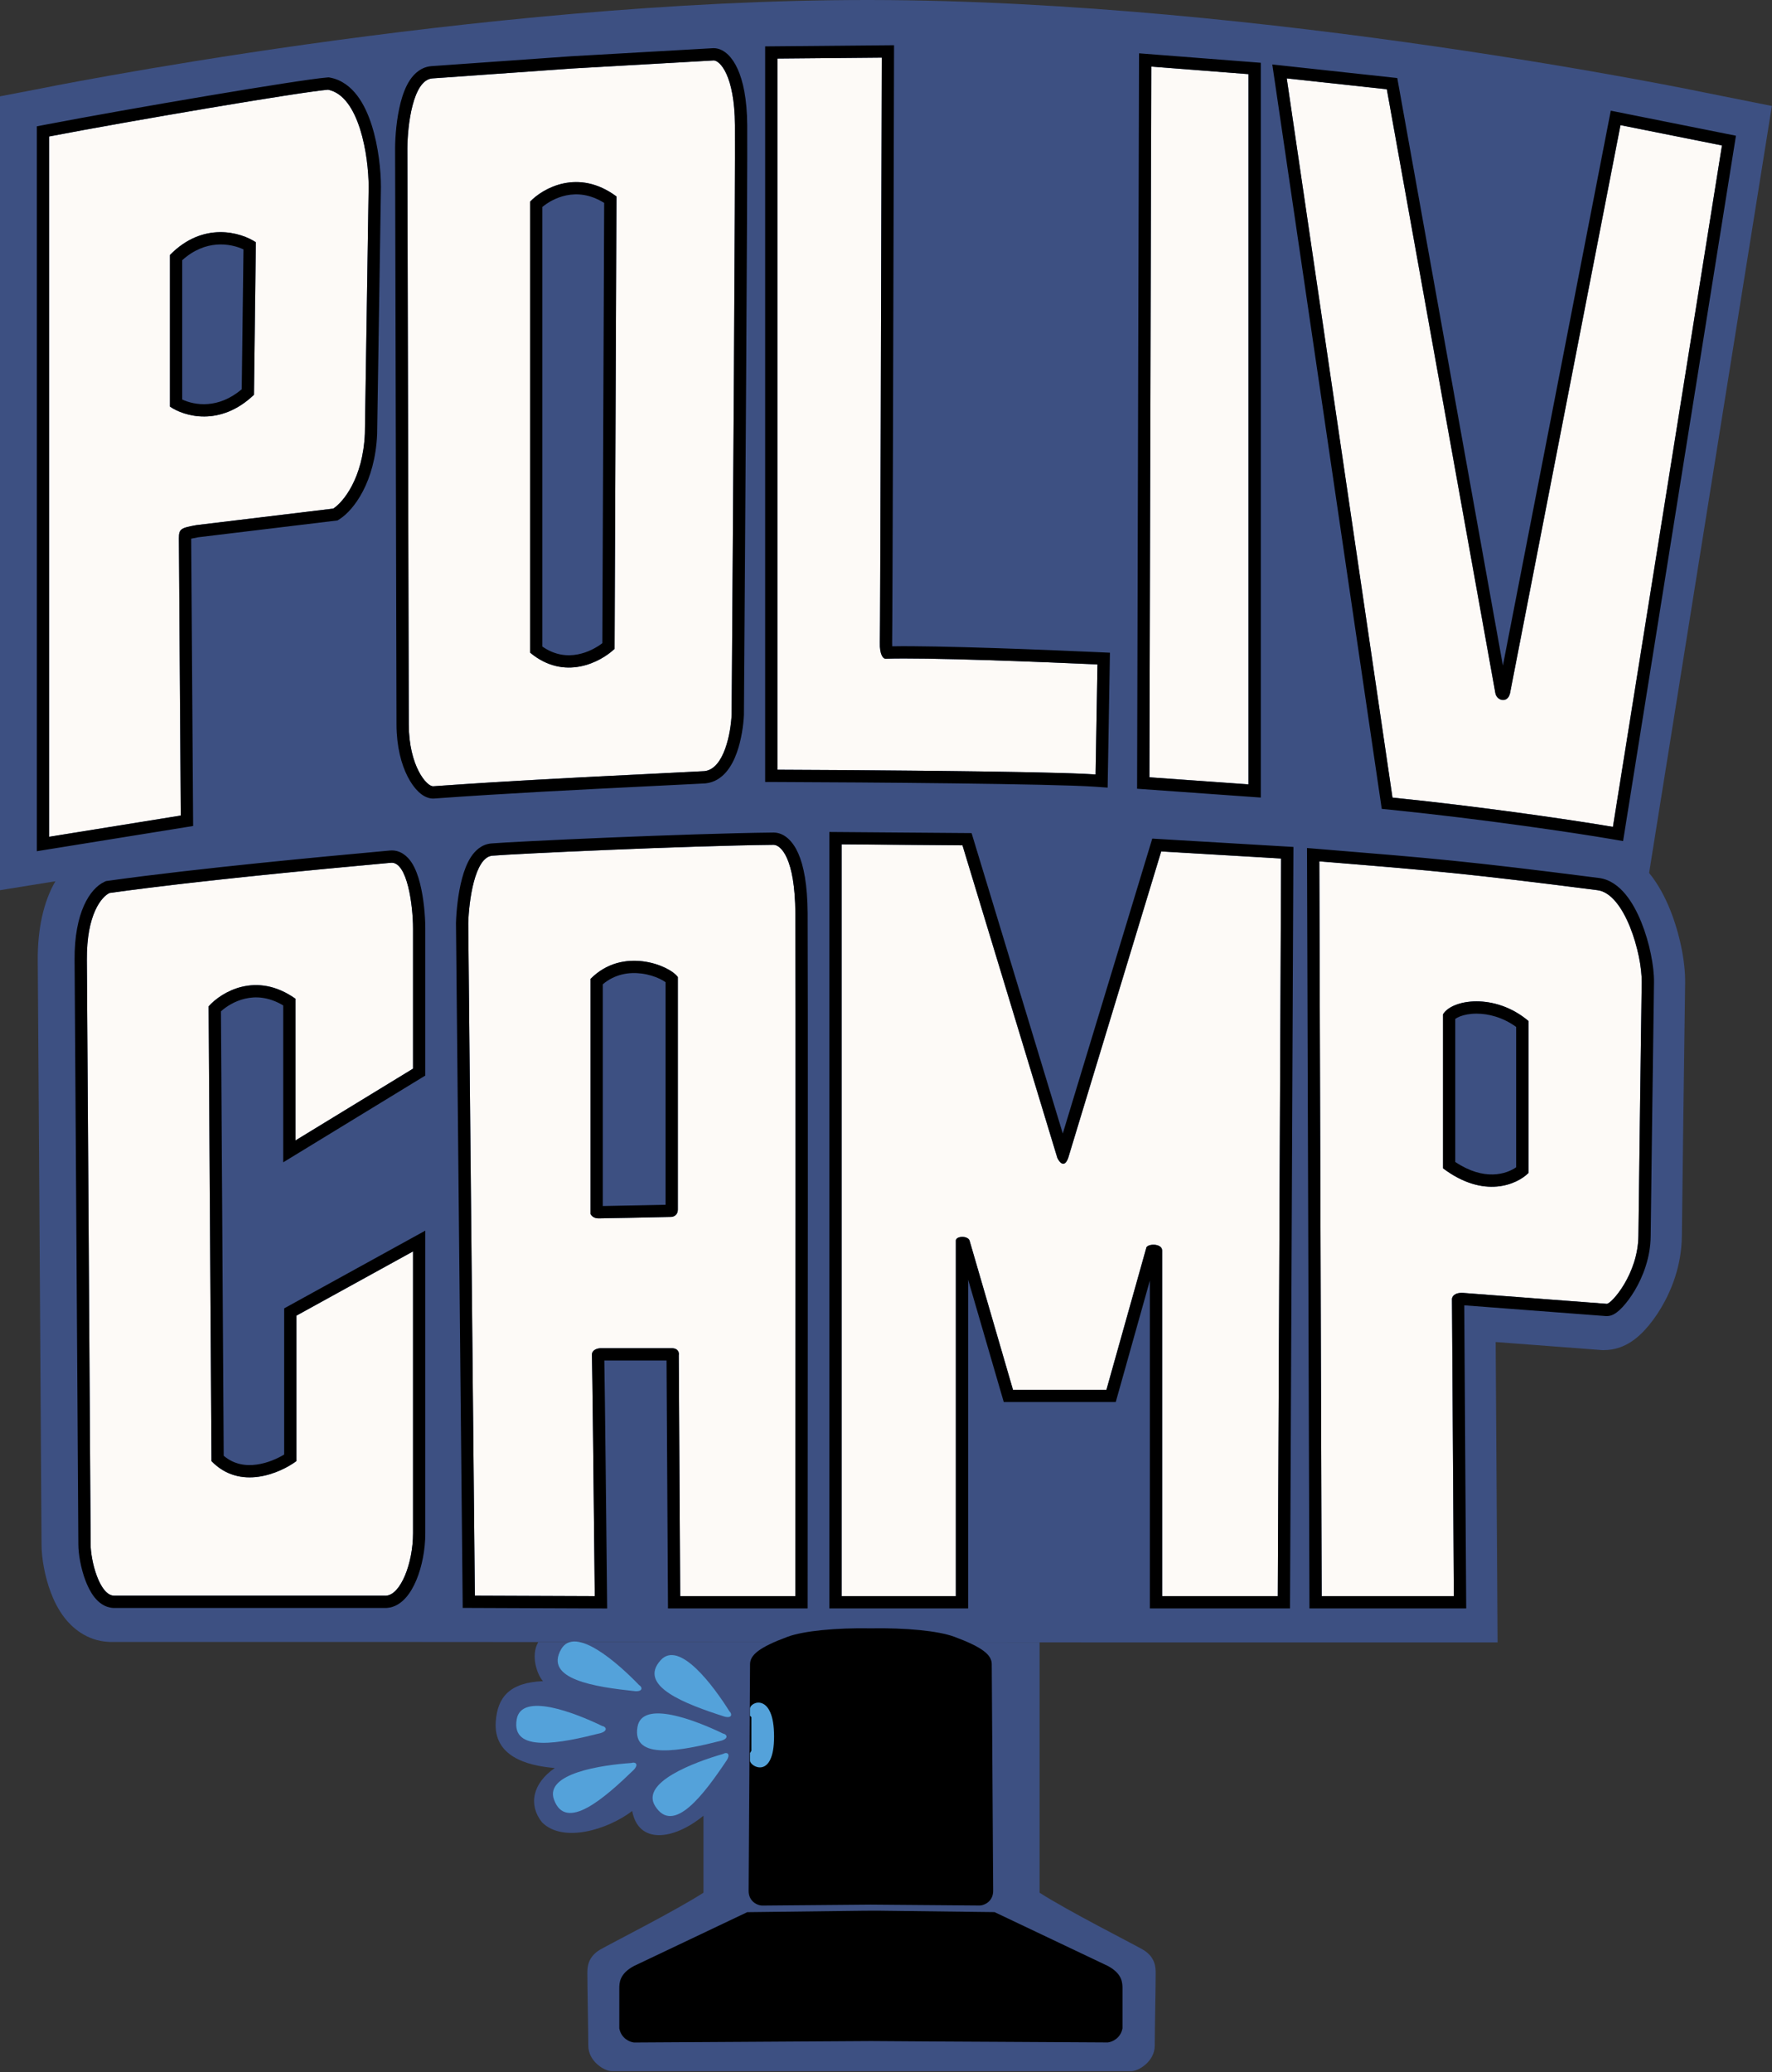
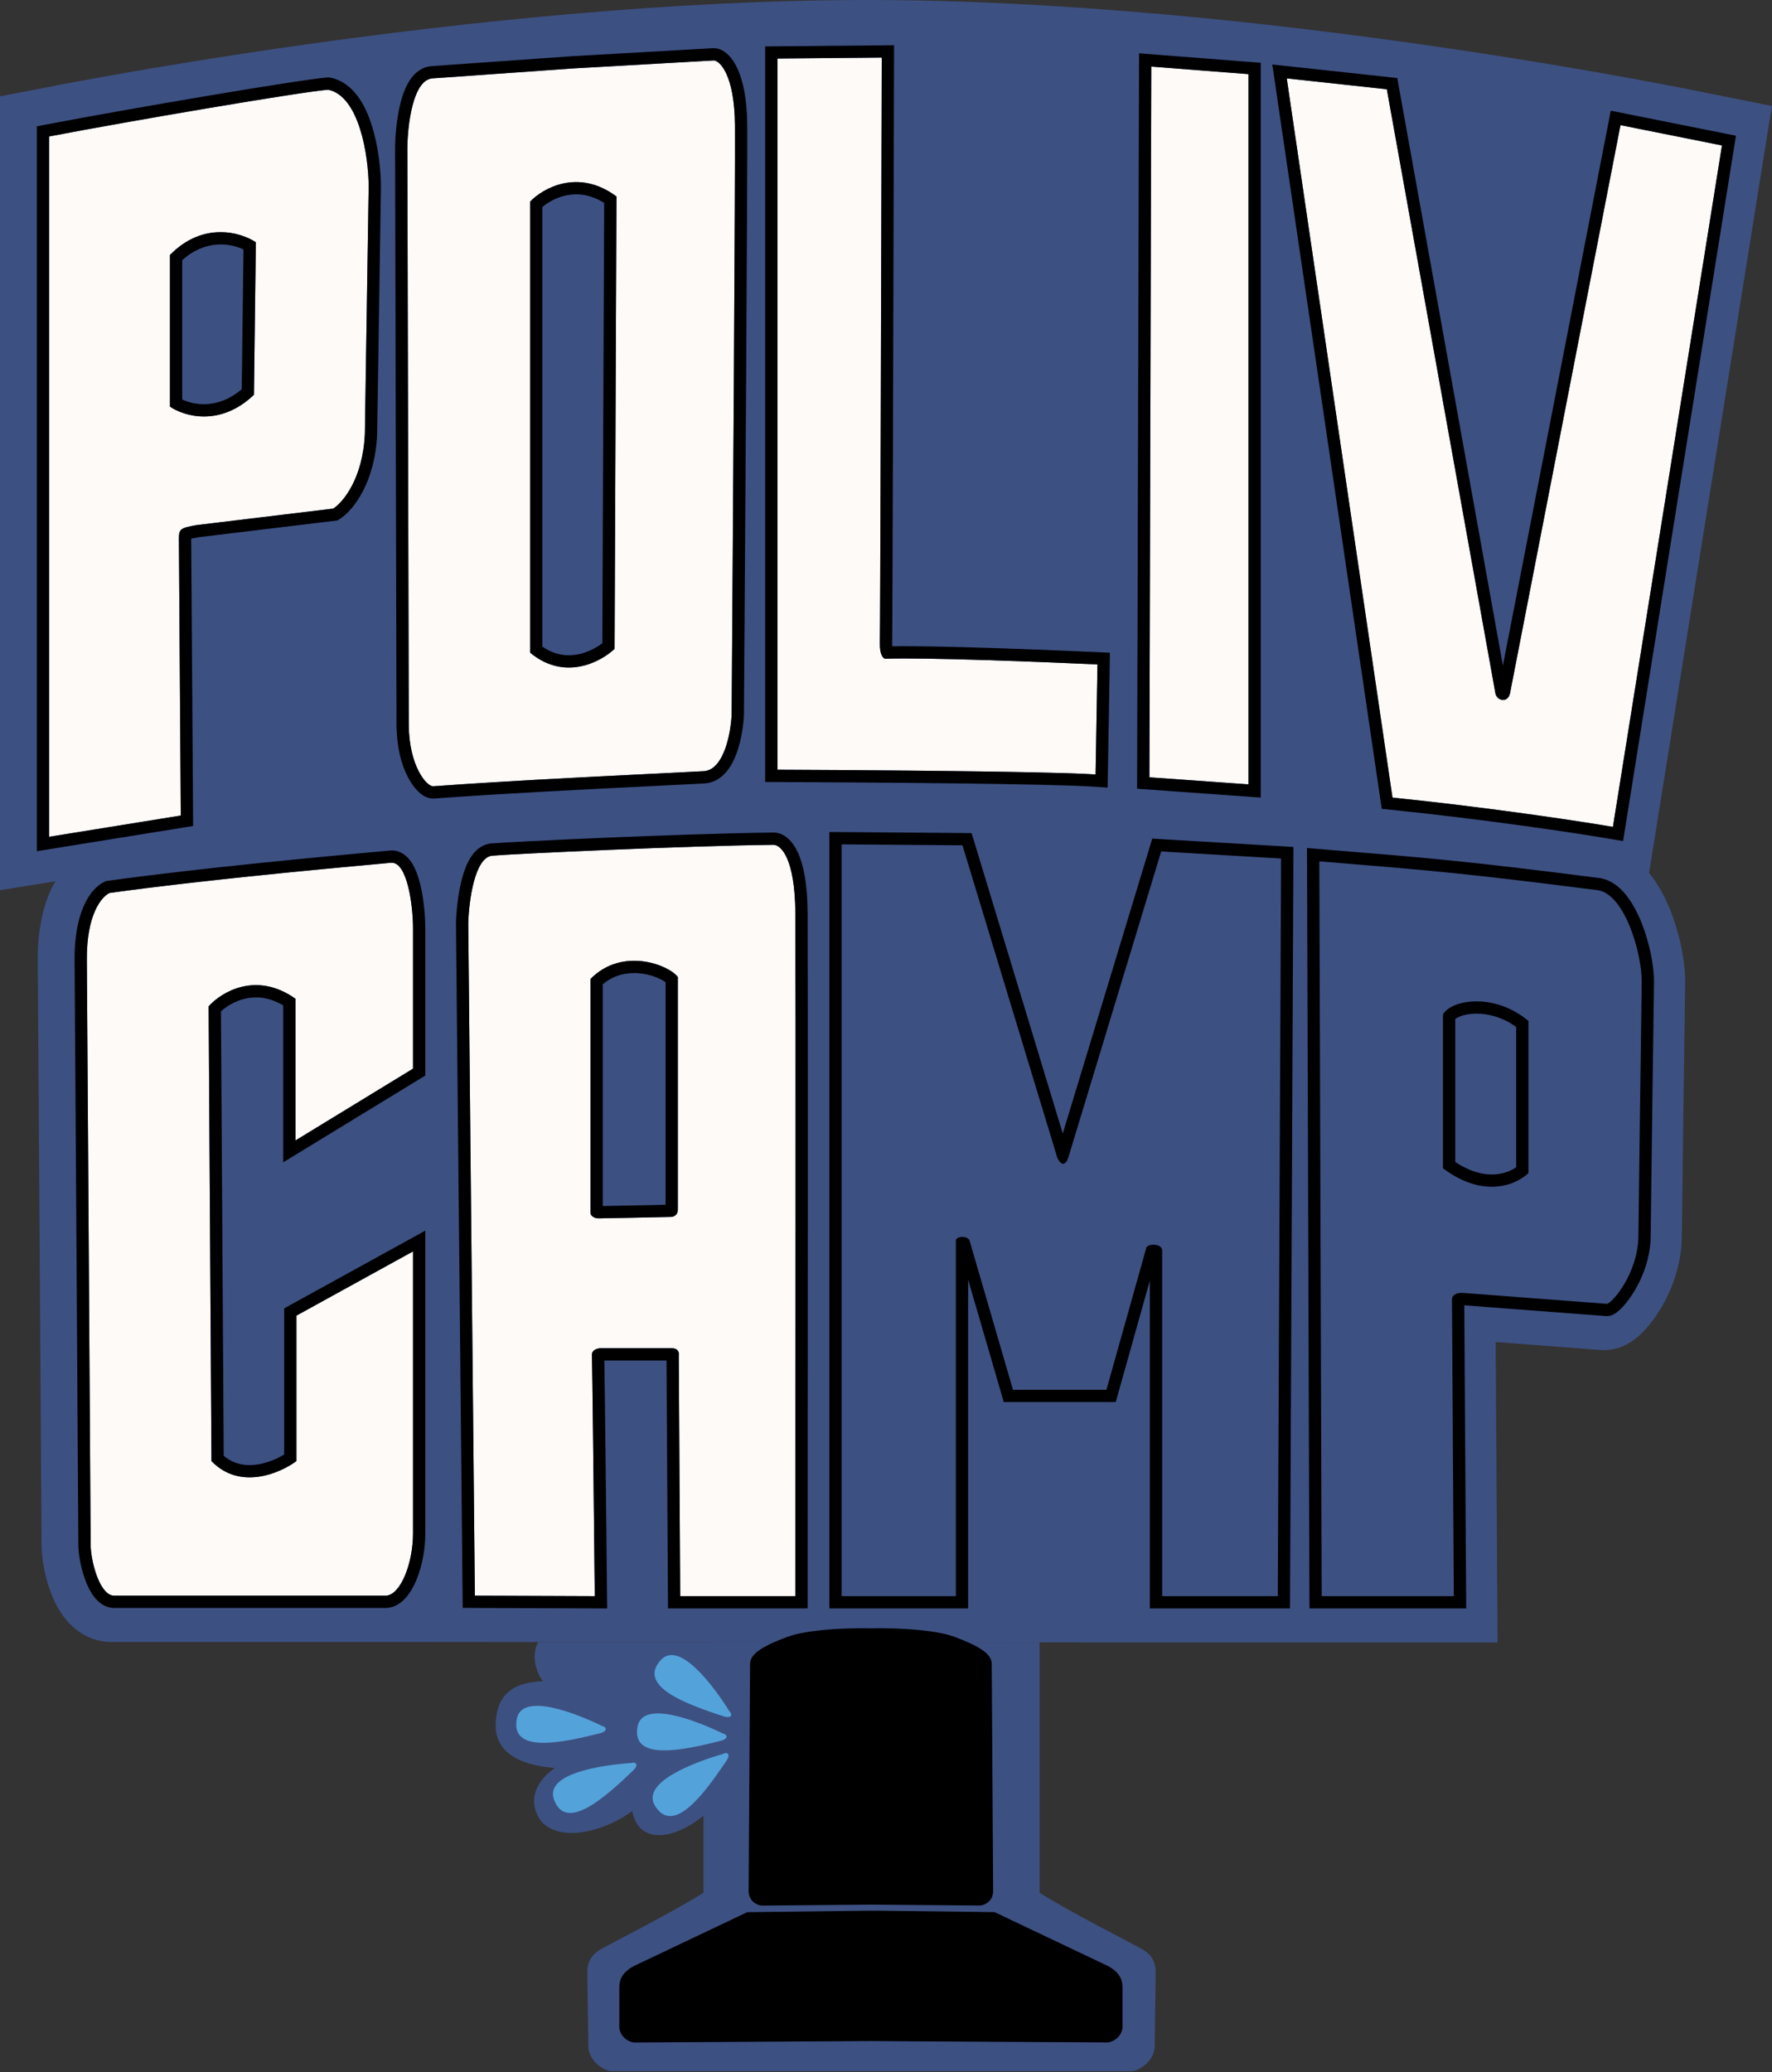
<svg xmlns="http://www.w3.org/2000/svg" width="1877" height="2194" viewBox="0 0 1877 2194" fill="none">
  <rect x="0" y="0" width="1877" height="2194" fill="#333333" stroke="none" />
  <path d="M1101.16 1738.95L835.67 1738.78L570.183 1738.61C561.683 1753.11 569.158 1773.5 575.158 1780C539.658 1781.5 527.096 1797 525.158 1822.5C522.346 1859.5 557.658 1869.5 587.658 1872C563.658 1888.5 559.658 1911.5 574.158 1929.5C596.158 1951.5 643.187 1937.63 669.658 1917.5C676.158 1952.5 712.658 1949 745.158 1922.5V2004C715.658 2023 648.012 2057.23 636.158 2064C622.158 2072 622.158 2083.49 622.158 2089.5C622.158 2102.5 623.158 2152 623.158 2166C623.158 2182.5 640.158 2193 648.158 2193L1198.16 2193C1206.16 2193 1223.16 2182.5 1223.16 2166C1223.16 2152 1224.16 2102.5 1224.16 2089.5C1224.16 2083.49 1224.16 2072 1210.16 2064C1198.3 2057.23 1130.66 2023 1101.16 2004V1922.5V1738.95Z" fill="#3D5082" />
  <path d="M58.692 933.072C46.187 954.46 39.728 983.485 40.002 1016.9C40.401 1065.63 42.833 1449.26 44 1635.18C44.028 1650.3 47.596 1669.42 53.635 1685.63C56.688 1693.82 61.453 1704.25 68.926 1713.63C75.901 1722.39 90.957 1737.17 114.925 1738.43L116.211 1738.5H407.579L570.183 1738.61L835.67 1738.78L1101.16 1738.95L1179 1739H1586.31L1584.29 1420.94L1697.14 1429.5H1699C1710.65 1429.5 1719.21 1425.42 1722.18 1423.93C1726.18 1421.92 1729.32 1419.73 1731.4 1418.16C1735.64 1414.96 1739.28 1411.41 1742.16 1408.31C1748.11 1401.92 1754.15 1393.85 1759.59 1384.69C1770.35 1366.6 1781.19 1340.16 1781.5 1308.99C1781.9 1268.71 1783.99 1113.4 1785 1040.68C1785.31 1017.99 1779.1 987.994 1768.95 962.919C1763.85 950.349 1756.72 936.354 1746.82 924.275L1876.86 112.203L1806 98.032C1806 98.032 1339.89 0.529 922 0.002C504.27 -0.524 38 94.718 38 94.718L0 101.995V942.539L58.692 933.072Z" fill="#3D5082" />
  <path d="M823.5 815.002V62.002L934 61.002C933.5 261.502 932.4 666.002 932 680.002C931.6 694.002 935.833 697.502 938 697.502C978.8 695.902 1104.67 700.835 1162.5 703.502L1160.5 820.002C1115.3 816.802 917 815.335 823.5 815.002Z" fill="#FDFAF7" />
  <path d="M1217.5 823.002L1219.5 70.502L1322.5 78.502V830.502L1217.5 823.002Z" fill="#FDFAF7" />
  <path d="M1469 94.502L1363 83.002L1475 844.502C1573.5 854.502 1671.5 869.169 1708.5 875.502L1824 154.002L1716.5 132.502L1599.5 734.002C1597 745.002 1585.5 742.002 1584 734.002L1469 94.502Z" fill="#FDFAF7" />
  <path d="M437.5 1131.5L313 1207.5V1057.5C271.4 1027.9 234.333 1050.5 221 1065.5L224 1547C254 1578.2 296.5 1560 314 1547V1393L437.5 1325V1623.5C437.5 1655 424.5 1688.5 409 1689.5H120.5C105.3 1688.7 96 1652.5 96 1635C94.833 1449.17 92.4 1065.3 92 1016.5C91.6 967.702 107.833 949.335 116 945.502C226.5 930.002 393.5 915.502 414 913.502C431.5 911.795 437.5 959.002 437.5 983.002V1131.5Z" fill="#FDFAF7" />
-   <path d="M891.5 894.002V1690H1012.5V1313.5C1012.5 1308.7 1025 1308 1027 1313.5L1073 1471.5H1172L1214 1322C1214 1316.5 1231 1316 1231 1324V1690H1353.5L1357 909.002L1230 901.502L1131.5 1226C1127.5 1237.2 1122.17 1230.67 1120 1226L1019.5 895.002L891.5 894.002Z" fill="#FDFAF7" />
  <path fill-rule="evenodd" clip-rule="evenodd" d="M52 144.502V886.002L191.5 863.502L189.5 570.002C189.5 560.002 191.5 559.002 208 556.002L353 538.502C363.333 531.835 384.5 506.602 386.5 459.002L390.5 198.002C390.5 165.002 380.5 101.502 347.5 95.002C317.9 97.402 138.167 128.002 52 144.502ZM180 430.502V270.002C215.2 234.002 255.333 246.002 271 256.502L269 418.002C233 452.402 194.667 440.669 180 430.502Z" fill="#FDFAF7" />
  <path fill-rule="evenodd" clip-rule="evenodd" d="M433 767.002L431.5 157.002C431.667 133.002 437.2 84.602 458 83.002L606.5 72.502L756 64.002C762.5 64.002 778.1 79.702 778.5 132.502C778.9 185.302 776.333 569.835 775 756.502C774.167 775.335 767.2 814.502 746 816.502C666.5 820.669 561.5 825.105 459 832.502C452 833.007 433.108 811.002 433 767.002ZM561.5 213.502V691.002C597.9 721.402 636.333 701.002 651 687.002L653 208.002C612.6 178.002 575.167 199.169 561.5 213.502Z" fill="#FDFAF7" />
  <path fill-rule="evenodd" clip-rule="evenodd" d="M503 1689.5L496 977.502C496.667 954.169 502.7 907.602 521.5 906.002C545 904.002 726.5 895.502 819.5 894.502C827 894.669 842.1 908.202 842.5 967.002C842.9 1025.8 842.667 1473.17 842.5 1690H720.5L719 1435C719.5 1432.5 718.7 1427.5 711.5 1427.5H636.5C633.167 1427.5 626.6 1429 627 1435C627.4 1441 629.167 1607.5 630 1690L503 1689.5ZM625.5 1285V1036.5C659.5 1002 709 1022 718 1034.5V1280.5C718 1287.3 712.667 1288.67 710 1288.5C687 1289 639.6 1290 634 1290C628.4 1290 626 1286.67 625.5 1285Z" fill="#FDFAF7" />
-   <path fill-rule="evenodd" clip-rule="evenodd" d="M1397.5 912.002L1400 1690H1540L1538 1375.5C1538 1373 1540.5 1368.2 1550.5 1369L1702 1380.5C1707 1380.5 1735.1 1348.9 1735.5 1308.5C1735.9 1268.1 1738 1112.67 1739 1040C1739.41 1010 1721 946.002 1692 942.502C1551.5 924.502 1514 921.502 1397.5 912.002ZM1528.5 1074V1237C1572.1 1269.8 1607 1254 1619 1242V1081C1583.5 1051 1538 1058 1528.5 1074Z" fill="#FDFAF7" />
  <path fill-rule="evenodd" clip-rule="evenodd" d="M711.5 1427.5H636.5C633.167 1427.5 626.6 1429 627 1435C627.38 1440.7 628.993 1591.22 629.868 1677C629.914 1681.53 629.958 1685.87 630 1690L503 1689.5L496 977.503C496.667 954.17 502.7 907.603 521.5 906.003C545 904.003 726.5 895.503 819.5 894.503C827 894.67 842.1 908.203 842.5 967.003C842.9 1025.8 842.667 1473.17 842.5 1690H720.5L719 1435C719.5 1432.5 718.7 1427.5 711.5 1427.5ZM706.032 1440.5L707.576 1703H855.49L855.5 1690.01C855.667 1473.23 855.9 1025.78 855.5 966.915C855.294 936.653 851.331 916.559 845.549 903.502C840.042 891.066 831.137 881.759 819.789 881.506L819.575 881.502L819.36 881.504C726.154 882.506 544.315 891.015 520.398 893.05C509.931 893.941 502.987 901.007 498.777 907.486C494.484 914.093 491.516 922.29 489.39 930.249C485.102 946.306 483.356 964.86 483.005 977.132L482.998 977.381L490.127 1702.45L643.133 1703.06L642.999 1689.87C642.252 1615.91 640.743 1472.75 640.136 1440.5H706.032ZM718 1280.5C718 1287.3 712.667 1288.67 710 1288.5C687 1289 639.6 1290 634 1290C628.4 1290 626 1286.67 625.5 1285V1036.5C659.5 1002 709 1022 718 1034.5V1280.5ZM705 1039.96C703.475 1038.86 701.429 1037.62 698.9 1036.41C693.672 1033.9 686.924 1031.72 679.49 1030.78C666.084 1029.08 651.239 1031.42 638.5 1042.16V1276.95C651.052 1276.75 684.322 1276.05 705 1275.61V1039.96ZM39 133.756L49.555 131.735C135.478 115.282 315.992 84.515 346.449 82.046L348.245 81.9L350.012 82.248C362.336 84.676 371.676 92.312 378.513 101.362C385.299 110.343 390.2 121.43 393.763 132.623C400.889 155.009 403.5 180.52 403.5 198.003V198.103L399.496 459.376L399.489 459.549C397.344 510.582 374.542 540.076 360.048 549.427L357.531 551.051L209.946 568.863C206.638 569.466 204.275 569.93 202.503 570.356L204.576 874.562L39 901.268V133.756ZM189.5 570.003C189.5 560.003 191.5 559.003 208 556.003L353 538.503C363.333 531.837 384.5 506.603 386.5 459.003L390.5 198.003C390.5 165.003 380.5 101.503 347.5 95.003C317.9 97.403 138.167 128.003 52 144.503V886.003L191.5 863.503L189.5 570.003ZM418.5 156.974L418.5 156.913C418.588 144.264 420.067 125.005 424.436 108.312C426.603 100.031 429.704 91.492 434.312 84.624C438.925 77.748 446.27 70.867 457.003 70.041L457.043 70.038L605.673 59.529L755.631 51.003L756 51.003C762.424 51.003 767.697 54.522 771.224 57.922C775.077 61.636 778.506 66.74 781.381 73.094C787.133 85.806 791.291 104.884 791.5 132.405C791.901 185.331 789.332 570.019 788 756.596L787.998 756.837L787.987 757.078C787.533 767.351 785.438 783.243 780.359 797.248C777.821 804.244 774.275 811.516 769.22 817.402C764.049 823.425 756.771 828.545 747.221 829.446L746.951 829.471L746.68 829.485C727.297 830.501 706.432 831.532 684.479 832.616C616.187 835.989 537.373 839.881 459.936 845.47C455.658 845.778 452.061 844.349 449.712 843.083C447.194 841.727 444.926 839.922 442.94 837.992C438.951 834.116 435.145 828.803 431.849 822.377C425.204 809.424 420.058 790.865 420 767.035L418.5 156.974ZM810.5 49.12L947.033 47.885L947 61.036C946.5 261.328 945.401 666.149 944.995 680.375C944.95 681.927 944.979 683.228 945.049 684.304C992.641 683.424 1108.69 688.008 1163.1 690.517L1175.71 691.099L1173.26 833.939L1159.58 832.971C1114.94 829.811 917.259 828.338 823.454 828.003L810.5 827.957V49.12ZM938 697.503C935.833 697.503 931.6 694.003 932 680.003C932.392 666.3 933.454 278.453 933.967 74.004C933.979 69.583 933.989 65.247 934 61.003L823.5 62.003V815.003C909.827 815.311 1085.49 816.585 1147.51 819.297C1152.66 819.522 1157.03 819.758 1160.5 820.003L1162.5 703.503C1104.67 700.837 978.8 695.903 938 697.503ZM1206.54 56.457L1335.5 66.474V844.465L1204.47 835.105L1206.54 56.457ZM1347.69 68.266L1480.07 82.628L1591.95 704.746L1706.23 117.193L1838.81 143.708L1719.26 890.534L1706.31 888.317C1669.57 882.029 1571.87 867.404 1473.69 857.437L1463.61 856.414L1347.69 68.266ZM1584 734.003L1469 94.503L1363 83.003L1475 844.503C1563.68 853.506 1651.96 866.292 1695.68 873.374C1700.52 874.158 1704.81 874.872 1708.5 875.503L1824 154.003L1716.5 132.503L1599.5 734.003C1597 745.003 1585.5 742.003 1584 734.003ZM300 1230.67V1064.53C284.535 1055.34 270.674 1054.75 259.399 1057.43C248.631 1059.98 239.74 1065.65 234.033 1070.82L236.965 1541.38C247.64 1550.42 259.846 1552.36 271.918 1550.7C282.983 1549.18 293.449 1544.63 301 1540.07V1385.32L450.5 1303.01V1623.5C450.5 1640.84 446.958 1658.8 441.061 1672.95C438.12 1680 434.352 1686.68 429.652 1691.9C425.042 1697.02 418.403 1701.92 409.837 1702.48L409.419 1702.5H120.158L119.817 1702.49C110.666 1702 104.151 1696.31 100.089 1691.21C95.896 1685.94 92.73 1679.39 90.368 1673.06C85.662 1660.43 83.007 1645.49 83 1635.05C81.833 1449.19 79.4 1065.39 79 1016.61C78.585 965.89 95.412 940.806 110.476 933.735L112.252 932.902L114.194 932.629C210.67 919.096 350.017 906.328 397.878 901.942C405.013 901.288 410.115 900.821 412.738 900.565C424.136 899.453 431.737 906.82 435.89 913.084C440.11 919.451 442.937 927.599 444.916 935.427C448.933 951.32 450.5 970.24 450.5 983.003V1138.8L300 1230.67ZM96 1635C94.833 1449.17 92.4 1065.3 92 1016.5C91.6 967.703 107.833 949.337 116 945.503C212.063 932.028 350.828 919.309 398.916 914.901L398.928 914.9L398.936 914.9C406.153 914.238 411.324 913.764 414 913.503C431.5 911.796 437.5 959.003 437.5 983.003V1131.5L313 1207.5V1057.5C271.4 1027.9 234.333 1050.5 221 1065.5L224 1547C254 1578.2 296.5 1560 314 1547V1393L437.5 1325V1623.5C437.5 1655 424.5 1688.5 409 1689.5H120.5C105.3 1688.7 96 1652.5 96 1635ZM878.5 1703V880.901L1029.16 882.078L1125.75 1200.19L1220.54 887.922L1370.06 896.752L1366.44 1703H1218V1355.83L1181.85 1484.5H1063.25L1025.5 1354.86V1703H878.5ZM1027 1313.5L1073 1471.5H1172L1214 1322C1214 1316.5 1231 1316 1231 1324V1690H1353.5L1357 909.003L1230 901.503L1131.5 1226C1127.5 1237.2 1122.17 1230.67 1120 1226L1118.94 1222.51L1118.93 1222.47L1019.5 895.003L891.5 894.003V1690H1012.5V1313.5C1012.5 1308.7 1025 1308 1027 1313.5ZM1132.31 1221.44C1132.32 1221.45 1132.33 1221.46 1132.34 1221.47C1132.37 1221.51 1132.39 1221.53 1132.39 1221.53C1132.39 1221.53 1132.37 1221.5 1132.31 1221.44ZM1384.45 897.896L1401.5 899.287C1515.82 908.608 1554.08 911.728 1693.6 929.602C1705.47 931.051 1714.78 938.453 1721.63 946.675C1728.59 955.032 1734.2 965.625 1738.58 976.435C1747.28 997.92 1752.23 1023.14 1752 1040.18C1751 1112.86 1748.9 1268.26 1748.5 1308.63C1748.27 1331.74 1740.16 1351.98 1731.65 1366.3C1727.38 1373.48 1722.84 1379.45 1718.8 1383.79C1716.81 1385.93 1714.74 1387.9 1712.7 1389.44C1711.69 1390.2 1710.44 1391.05 1709.03 1391.76C1707.89 1392.33 1705.32 1393.5 1702 1393.5H1701.51L1551.04 1382.08L1553.08 1703H1387.04L1384.45 897.896ZM1547.27 1381.99C1547.24 1382 1547.22 1382.01 1547.22 1382C1547.22 1382 1547.24 1382 1547.27 1381.99ZM1692 942.503C1556.86 925.19 1517.01 921.754 1410.5 913.064C1407.25 912.798 1403.93 912.527 1400.54 912.251L1397.5 912.003L1400 1690H1540L1538 1375.5C1538 1373 1540.5 1368.2 1550.5 1369L1702 1380.5C1707 1380.5 1735.1 1348.9 1735.5 1308.5C1735.9 1268.1 1738 1112.67 1739 1040C1739.41 1010 1721 946.003 1692 942.503ZM193 422.986C206.221 429.171 231.107 433.266 256.071 412.157L257.906 264.052C243.648 257.446 217.542 253.339 193 275.526V422.986ZM271 256.503L269 418.003C233 452.403 194.667 440.67 180 430.503V270.003C215.2 234.003 255.333 246.003 271 256.503ZM458 83.003L606.5 72.503L756 64.003C762.5 64.003 778.1 79.703 778.5 132.503C778.9 185.303 776.333 569.837 775 756.503C774.167 775.337 767.2 814.503 746 816.503C726.686 817.516 705.867 818.544 683.945 819.626C615.63 823 536.599 826.903 459 832.503C452 833.008 433.108 811.003 433 767.003L431.5 157.003C431.667 133.003 437.2 84.603 458 83.003ZM574.5 684.59C587.813 693.828 600.749 695.022 611.964 692.883C622.521 690.87 631.765 685.818 638.025 681.006L639.971 214.839C624.913 205.464 611.164 204.52 599.858 206.859C589.211 209.061 580.309 214.289 574.5 219.137V684.59ZM561.5 213.503V691.003C597.9 721.403 636.333 701.003 651 687.003L653 208.003C612.6 178.003 575.167 199.17 561.5 213.503ZM1217.5 823.003L1219.5 70.503L1322.5 78.503V830.503L1217.5 823.003ZM1541.5 1230.3C1572.3 1250.85 1595.61 1243.12 1606 1235.93V1087.32C1591.97 1077.15 1576.75 1073.25 1564 1073.25C1556.89 1073.25 1550.86 1074.47 1546.44 1076.22C1544.15 1077.12 1542.56 1078.06 1541.5 1078.85V1230.3ZM1528.5 1074V1237C1572.1 1269.8 1607 1254 1619 1242V1081C1583.5 1051 1538 1058 1528.5 1074Z" fill="black" />
  <path d="M807 2017.62L922.5 2016.62L1038 2017.56C1042.67 2017.4 1052 2013.26 1052 2002.06C1052 1990.86 1051 1837.4 1050.5 1762.06C1050.5 1752.06 1040.5 1744.06 1011 1733.06C993.862 1726.67 959.318 1723.45 922.5 1724.08C885.682 1723.45 851.138 1726.73 834 1733.12C804.5 1744.12 794.5 1752.12 794.5 1762.12C794 1837.46 793 1990.92 793 2002.12C793 2013.32 802.333 2017.46 807 2017.62Z" fill="black" />
  <path d="M656 2147.62C658 2158.42 667.167 2162.12 671.5 2162.62C738.628 2162.09 833.102 2161.77 922.5 2161.06C1011.9 2161.77 1106.37 2162.03 1173.5 2162.56C1177.83 2162.06 1187 2158.36 1189 2147.56V2106.06V2105.94C1189 2099.44 1189 2089.91 1173.5 2081.56L1053.5 2024.56L931.5 2023.06H922.5L913.5 2023.12L791.5 2024.62L671.5 2081.62C655.998 2089.97 655.999 2099.5 656 2106L656 2106.12V2147.62Z" fill="black" />
-   <path d="M594.447 1746.14C609.254 1720.64 654.781 1761.14 676.948 1784.14C680.448 1786.14 681.348 1791.04 672.948 1790.64C629.948 1786.14 575.947 1778 594.447 1746.14Z" fill="#54A2DA" />
  <path d="M699.743 1757.88C719.468 1735.96 755.713 1784.94 772.687 1812C775.702 1814.68 775.577 1819.66 767.438 1817.54C726.278 1804.31 675.097 1785.26 699.743 1757.88Z" fill="#54A2DA" />
  <path d="M547.324 1820.39C552.386 1791.34 609.119 1813.57 637.878 1827.48C641.854 1828.14 644.395 1832.43 636.376 1834.96C594.477 1845.63 540.998 1856.69 547.324 1820.39Z" fill="#54A2DA" />
  <path d="M675.271 1828.39C680.333 1799.34 737.067 1821.57 765.825 1835.48C769.801 1836.14 772.342 1840.43 764.323 1842.96C722.424 1853.63 668.945 1864.69 675.271 1828.39Z" fill="#54A2DA" />
  <path d="M693.906 1912.18C678.289 1887.17 735.376 1865.86 766.072 1857.02C769.476 1854.86 774.228 1856.36 769.947 1863.6C745.864 1899.5 713.42 1943.43 693.906 1912.18Z" fill="#54A2DA" />
-   <path d="M794.447 1816.64V1809.14C794.447 1801.64 819.947 1791.64 819.947 1838.64C819.947 1884.64 794.447 1870.64 794.447 1864.14V1856.14L795.947 1853.64V1818.14L794.447 1816.64Z" fill="#54A2DA" />
  <path d="M586.803 1905.4C576.79 1877.66 637.081 1868.83 668.948 1866.64C672.73 1865.24 677.062 1867.7 671.356 1873.88C640.264 1903.92 599.313 1940.05 586.803 1905.4Z" fill="#54A2DA" />
</svg>